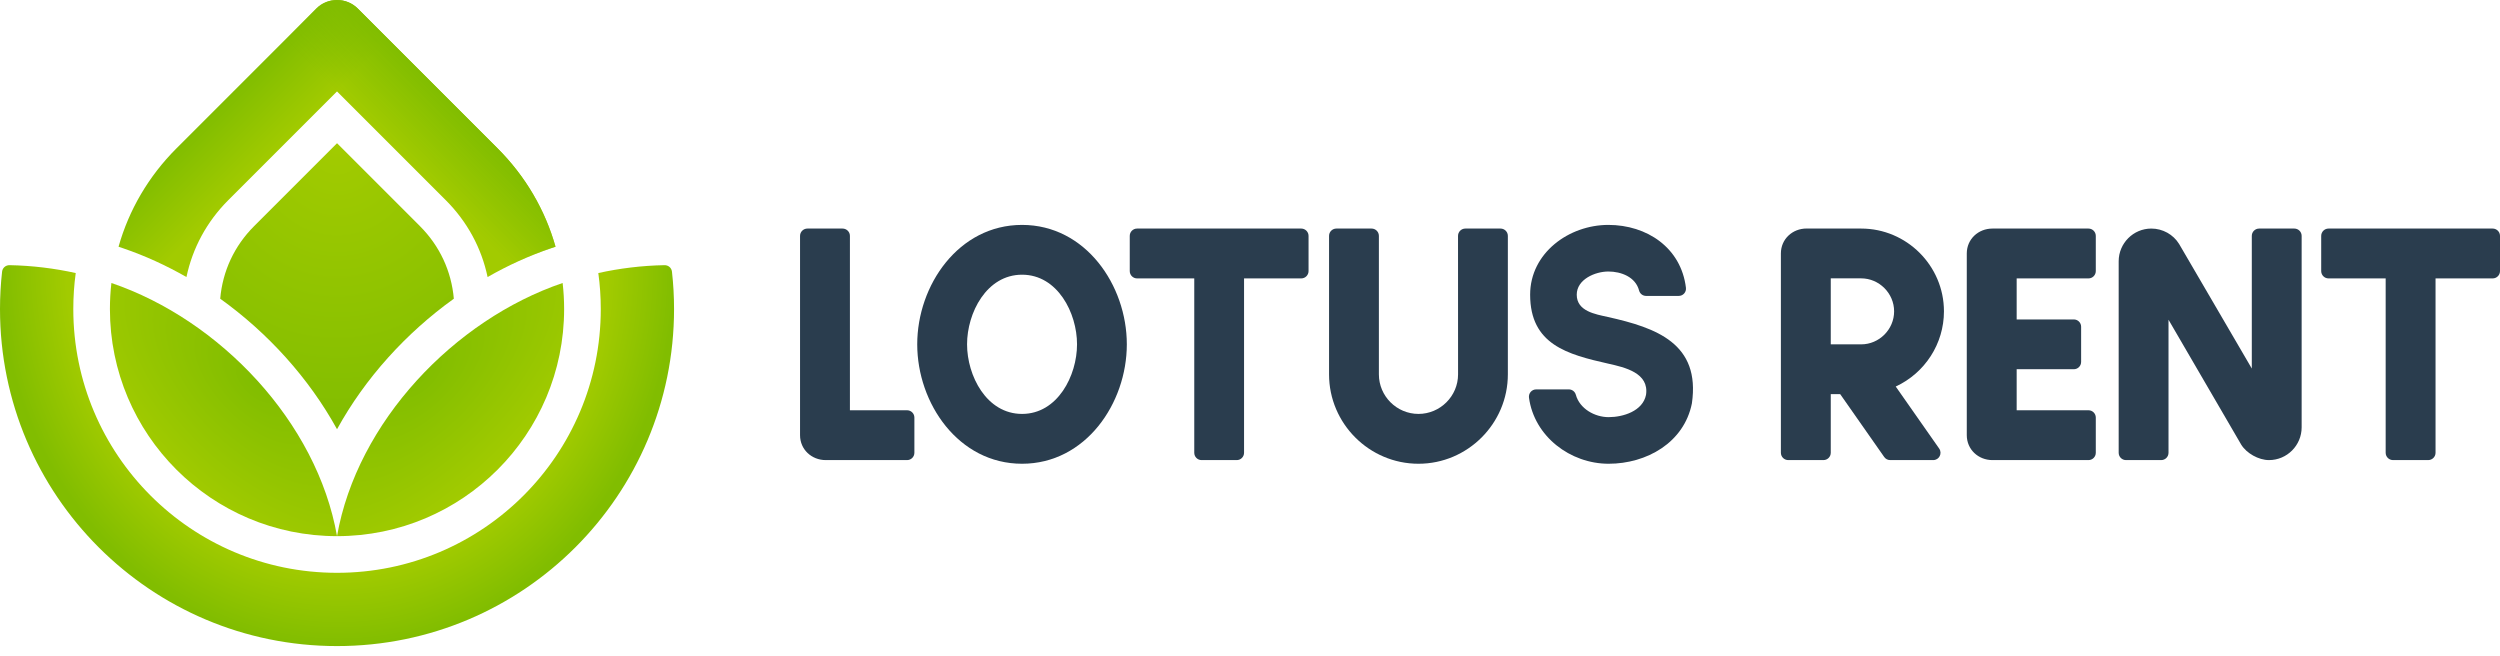
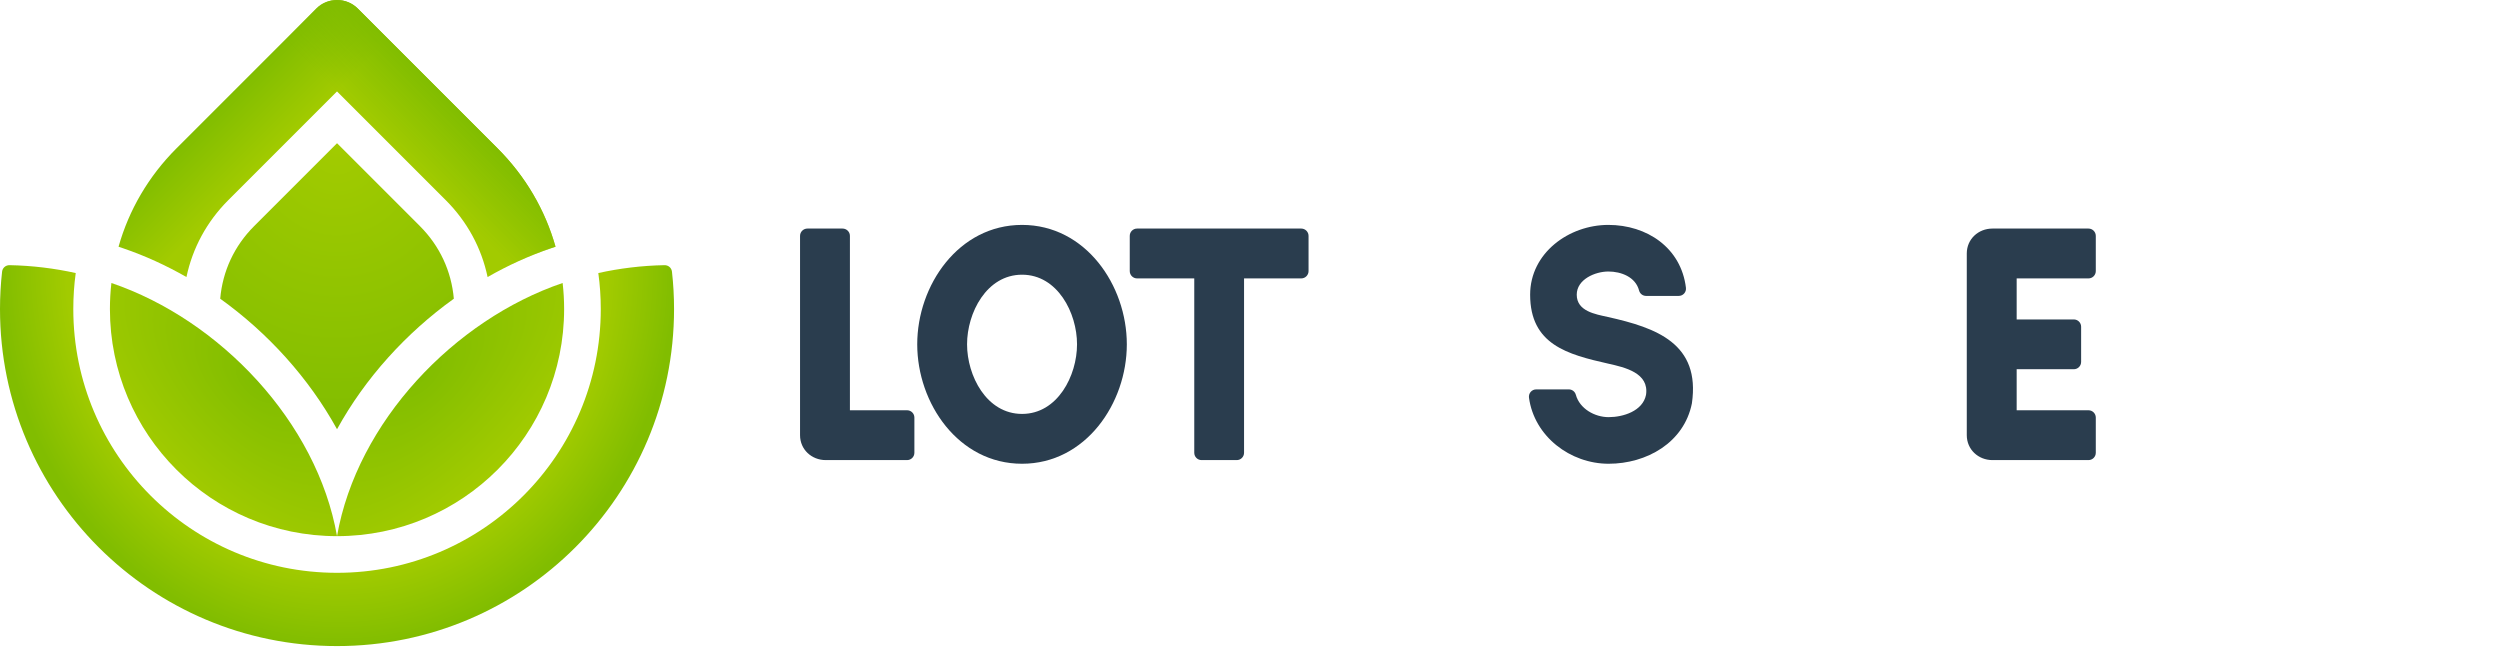
<svg xmlns="http://www.w3.org/2000/svg" width="240" height="63" viewBox="0 0 240 63" fill="none">
  <path fill-rule="evenodd" clip-rule="evenodd" d="M30.366 0.817L16.936 14.247C14.271 16.913 12.376 20.15 11.38 23.685L11.825 23.836C13.907 24.546 15.944 25.477 17.899 26.596C18.483 23.82 19.851 21.281 21.908 19.223L32.354 8.777L42.8 19.223C44.857 21.281 46.229 23.82 46.809 26.596C48.764 25.477 50.801 24.546 52.883 23.836L53.332 23.685C52.331 20.15 50.437 16.913 47.772 14.247L34.342 0.817C33.252 -0.272 31.456 -0.272 30.366 0.817Z" fill="url(#paint0_linear_1223_2315)" />
  <path fill-rule="evenodd" clip-rule="evenodd" d="M30.366 0.817L16.936 14.247C14.271 16.913 12.376 20.15 11.38 23.685L11.825 23.836C13.907 24.546 15.944 25.477 17.899 26.596C18.483 23.82 19.851 21.281 21.908 19.223L32.354 8.777L42.8 19.223C44.857 21.281 46.229 23.82 46.809 26.596C48.764 25.477 50.801 24.546 52.883 23.836L53.332 23.685C52.331 20.15 50.437 16.913 47.772 14.247L34.342 0.817C33.252 -0.272 31.456 -0.272 30.366 0.817Z" fill="url(#paint1_linear_1223_2315)" />
  <path fill-rule="evenodd" clip-rule="evenodd" d="M32.355 13.749L24.395 21.709C22.492 23.611 21.366 26.036 21.141 28.677C25.721 31.959 29.652 36.298 32.355 41.205C35.053 36.298 38.992 31.959 43.568 28.677C43.339 26.04 42.213 23.607 40.315 21.709L32.355 13.749Z" fill="url(#paint2_radial_1223_2315)" />
  <path fill-rule="evenodd" clip-rule="evenodd" d="M7.037 29.669C7.037 43.65 18.373 54.99 32.354 54.99C46.339 54.99 57.675 43.65 57.675 29.669C57.675 28.497 57.594 27.342 57.438 26.212C59.492 25.758 61.618 25.497 63.798 25.456C64.162 25.452 64.472 25.718 64.509 26.085C64.643 27.273 64.709 28.469 64.709 29.669C64.709 47.536 50.225 62.023 32.354 62.023C14.487 62.023 0 47.536 0 29.669C0 28.469 0.069 27.273 0.2 26.085C0.237 25.718 0.547 25.452 0.91 25.456C3.09 25.497 5.217 25.758 7.27 26.212C7.115 27.342 7.037 28.497 7.037 29.669Z" fill="url(#paint3_radial_1223_2315)" />
  <path fill-rule="evenodd" clip-rule="evenodd" d="M10.695 27.167C21.092 30.702 30.432 40.507 32.354 51.471C20.312 51.471 10.552 41.711 10.552 29.669C10.552 28.82 10.601 27.987 10.695 27.167Z" fill="url(#paint4_radial_1223_2315)" />
  <path fill-rule="evenodd" clip-rule="evenodd" d="M54.013 27.167C43.616 30.702 34.277 40.507 32.354 51.471C44.396 51.471 54.156 41.711 54.156 29.669C54.156 28.82 54.107 27.987 54.013 27.167Z" fill="url(#paint5_radial_1223_2315)" />
  <path fill-rule="evenodd" clip-rule="evenodd" d="M98.117 21.591C104.211 21.591 108.175 27.38 108.175 33.054C108.175 38.732 104.211 44.52 98.117 44.52C92.022 44.52 88.054 38.732 88.054 33.054C88.054 27.38 92.022 21.591 98.117 21.591ZM98.117 26.371C94.704 26.371 92.838 30.041 92.838 33.054C92.838 36.07 94.704 39.736 98.117 39.736C101.529 39.736 103.395 36.07 103.395 33.054C103.395 30.041 101.529 26.371 98.117 26.371Z" fill="#2A3D4E" />
-   <path fill-rule="evenodd" clip-rule="evenodd" d="M186.162 43.063C186.485 43.532 186.158 44.169 185.587 44.169H181.46C181.227 44.169 181.019 44.063 180.884 43.871L176.659 37.838H175.753V43.467C175.753 43.855 175.435 44.169 175.051 44.169H171.671C171.283 44.169 170.965 43.855 170.965 43.467C170.965 37.087 170.965 30.711 170.965 24.33C170.965 22.951 172.079 21.938 173.43 21.938C175.169 21.938 176.925 21.942 178.672 21.942C183.044 21.942 186.619 25.514 186.619 29.89C186.619 32.992 184.799 35.805 181.99 37.107C183.382 39.091 184.77 41.079 186.162 43.063ZM175.753 26.722V33.058H178.672C180.407 33.058 181.835 31.621 181.835 29.89C181.835 28.155 180.398 26.722 178.672 26.722H175.753Z" fill="#2A3D4E" />
  <path fill-rule="evenodd" clip-rule="evenodd" d="M114.649 26.727H109.159C108.771 26.727 108.456 26.412 108.456 26.024V22.645C108.456 22.257 108.771 21.942 109.159 21.942C114.412 21.942 119.666 21.942 124.919 21.942C125.307 21.942 125.621 22.257 125.621 22.645V26.024C125.621 26.412 125.307 26.727 124.919 26.727H119.429V43.467C119.429 43.855 119.115 44.169 118.731 44.169H115.347C114.963 44.169 114.649 43.855 114.649 43.467V26.727Z" fill="#2A3D4E" />
-   <path fill-rule="evenodd" clip-rule="evenodd" d="M144.754 22.645C144.754 27.073 144.754 31.507 144.754 35.94C144.754 40.659 140.892 44.52 136.174 44.52C131.451 44.52 127.589 40.663 127.589 35.94C127.589 31.507 127.589 27.073 127.589 22.645C127.589 22.257 127.903 21.942 128.291 21.942H131.671C132.059 21.942 132.373 22.257 132.373 22.645C132.373 27.073 132.373 31.507 132.373 35.94C132.373 38.03 134.083 39.736 136.174 39.736C138.259 39.736 139.974 38.03 139.974 35.94C139.974 31.507 139.97 27.073 139.97 22.645C139.97 22.257 140.284 21.942 140.672 21.942H144.052C144.44 21.942 144.754 22.257 144.754 22.645Z" fill="#2A3D4E" />
  <path fill-rule="evenodd" clip-rule="evenodd" d="M154.4 26.065C153.138 26.065 151.367 26.816 151.367 28.29C151.367 29.878 153.143 30.16 154.367 30.433C159.008 31.47 163.258 32.972 162.421 38.728C161.666 42.5 158.066 44.52 154.428 44.52C150.75 44.52 147.293 41.904 146.783 38.181C146.726 37.752 147.048 37.381 147.481 37.381H150.604C150.922 37.381 151.195 37.589 151.281 37.899C151.649 39.242 153.098 40.046 154.428 40.046C155.829 40.046 157.702 39.462 158.017 37.911C158.343 35.797 155.98 35.266 154.396 34.911C150.493 34.029 146.893 33.086 146.893 28.29C146.893 24.281 150.624 21.591 154.4 21.591C158.098 21.591 161.384 23.775 161.85 27.625C161.899 28.045 161.58 28.408 161.152 28.408H158.029C157.706 28.408 157.433 28.2 157.351 27.886C157.008 26.584 155.629 26.065 154.4 26.065Z" fill="#2A3D4E" />
  <path fill-rule="evenodd" clip-rule="evenodd" d="M193.6 26.727V30.666H199.086C199.474 30.666 199.788 30.98 199.788 31.364V34.744C199.788 35.132 199.474 35.446 199.086 35.446H193.6V39.385H200.494C200.882 39.385 201.196 39.699 201.196 40.087V43.467C201.196 43.855 200.882 44.169 200.494 44.169H191.277C189.922 44.169 188.811 43.157 188.811 41.777C188.811 35.964 188.811 30.147 188.811 24.33C188.811 22.955 189.922 21.942 191.277 21.942H200.494C200.882 21.942 201.196 22.257 201.196 22.645V26.024C201.196 26.412 200.882 26.727 200.494 26.727H193.6Z" fill="#2A3D4E" />
-   <path fill-rule="evenodd" clip-rule="evenodd" d="M216.173 35.38V22.645C216.173 22.257 216.488 21.942 216.876 21.942H220.256C220.643 21.942 220.958 22.257 220.958 22.645V41.026C220.958 42.757 219.553 44.169 217.823 44.169C216.827 44.169 215.663 43.516 215.153 42.679L208.177 30.694V43.467C208.177 43.855 207.862 44.169 207.475 44.169H204.095C203.707 44.169 203.393 43.855 203.393 43.467V25.081C203.393 23.355 204.797 21.942 206.528 21.942C207.613 21.942 208.63 22.506 209.193 23.42L216.173 35.38Z" fill="#2A3D4E" />
-   <path fill-rule="evenodd" clip-rule="evenodd" d="M229.024 26.727H223.537C223.15 26.727 222.835 26.412 222.835 26.024V22.645C222.835 22.257 223.15 21.942 223.537 21.942C228.791 21.942 234.045 21.942 239.298 21.942C239.682 21.942 240 22.257 240 22.645V26.024C240 26.412 239.682 26.727 239.298 26.727H233.812V43.467C233.812 43.855 233.494 44.169 233.106 44.169H229.73C229.342 44.169 229.024 43.855 229.024 43.467V26.727Z" fill="#2A3D4E" />
  <path fill-rule="evenodd" clip-rule="evenodd" d="M81.592 39.385H87.079C87.466 39.385 87.781 39.699 87.781 40.087V43.467C87.781 43.855 87.466 44.169 87.079 44.169C84.478 44.169 81.874 44.169 79.274 44.169C77.919 44.169 76.804 43.157 76.804 41.777C76.804 35.401 76.804 29.021 76.804 22.645C76.804 22.257 77.123 21.942 77.51 21.942H80.886C81.274 21.942 81.592 22.257 81.592 22.645V39.385Z" fill="#2A3D4E" />
  <defs>
    <linearGradient id="paint0_linear_1223_2315" x1="23.964" y1="17.268" x2="19" y2="12.303" gradientUnits="userSpaceOnUse">
      <stop stop-color="#A2CB00" />
      <stop offset="1" stop-color="#81BD00" />
    </linearGradient>
    <linearGradient id="paint1_linear_1223_2315" x1="44.253" y1="10.792" x2="39.289" y2="15.757" gradientUnits="userSpaceOnUse">
      <stop stop-color="#81BD00" />
      <stop offset="1" stop-color="#81BD00" stop-opacity="0" />
    </linearGradient>
    <radialGradient id="paint2_radial_1223_2315" cx="0" cy="0" r="1" gradientUnits="userSpaceOnUse" gradientTransform="translate(32.383 13.815) rotate(90.059) scale(27.39 25.209)">
      <stop stop-color="#A2CB00" />
      <stop offset="1" stop-color="#81BD00" />
    </radialGradient>
    <radialGradient id="paint3_radial_1223_2315" cx="0" cy="0" r="1" gradientUnits="userSpaceOnUse" gradientTransform="translate(32.38 25.47) rotate(89.846) scale(36.637 32.38)">
      <stop offset="0.799" stop-color="#A2CB00" />
      <stop offset="1" stop-color="#81BD00" />
    </radialGradient>
    <radialGradient id="paint4_radial_1223_2315" cx="0" cy="0" r="1" gradientUnits="userSpaceOnUse" gradientTransform="translate(24.611 36.695) rotate(45.004) scale(23.503 11.825)">
      <stop stop-color="#81BD00" />
      <stop offset="1" stop-color="#A2CB00" />
    </radialGradient>
    <radialGradient id="paint5_radial_1223_2315" cx="0" cy="0" r="1" gradientUnits="userSpaceOnUse" gradientTransform="translate(40.43 36.144) rotate(135) scale(24.416 11.351)">
      <stop stop-color="#81BD00" />
      <stop offset="1" stop-color="#A2CB00" />
    </radialGradient>
  </defs>
</svg>